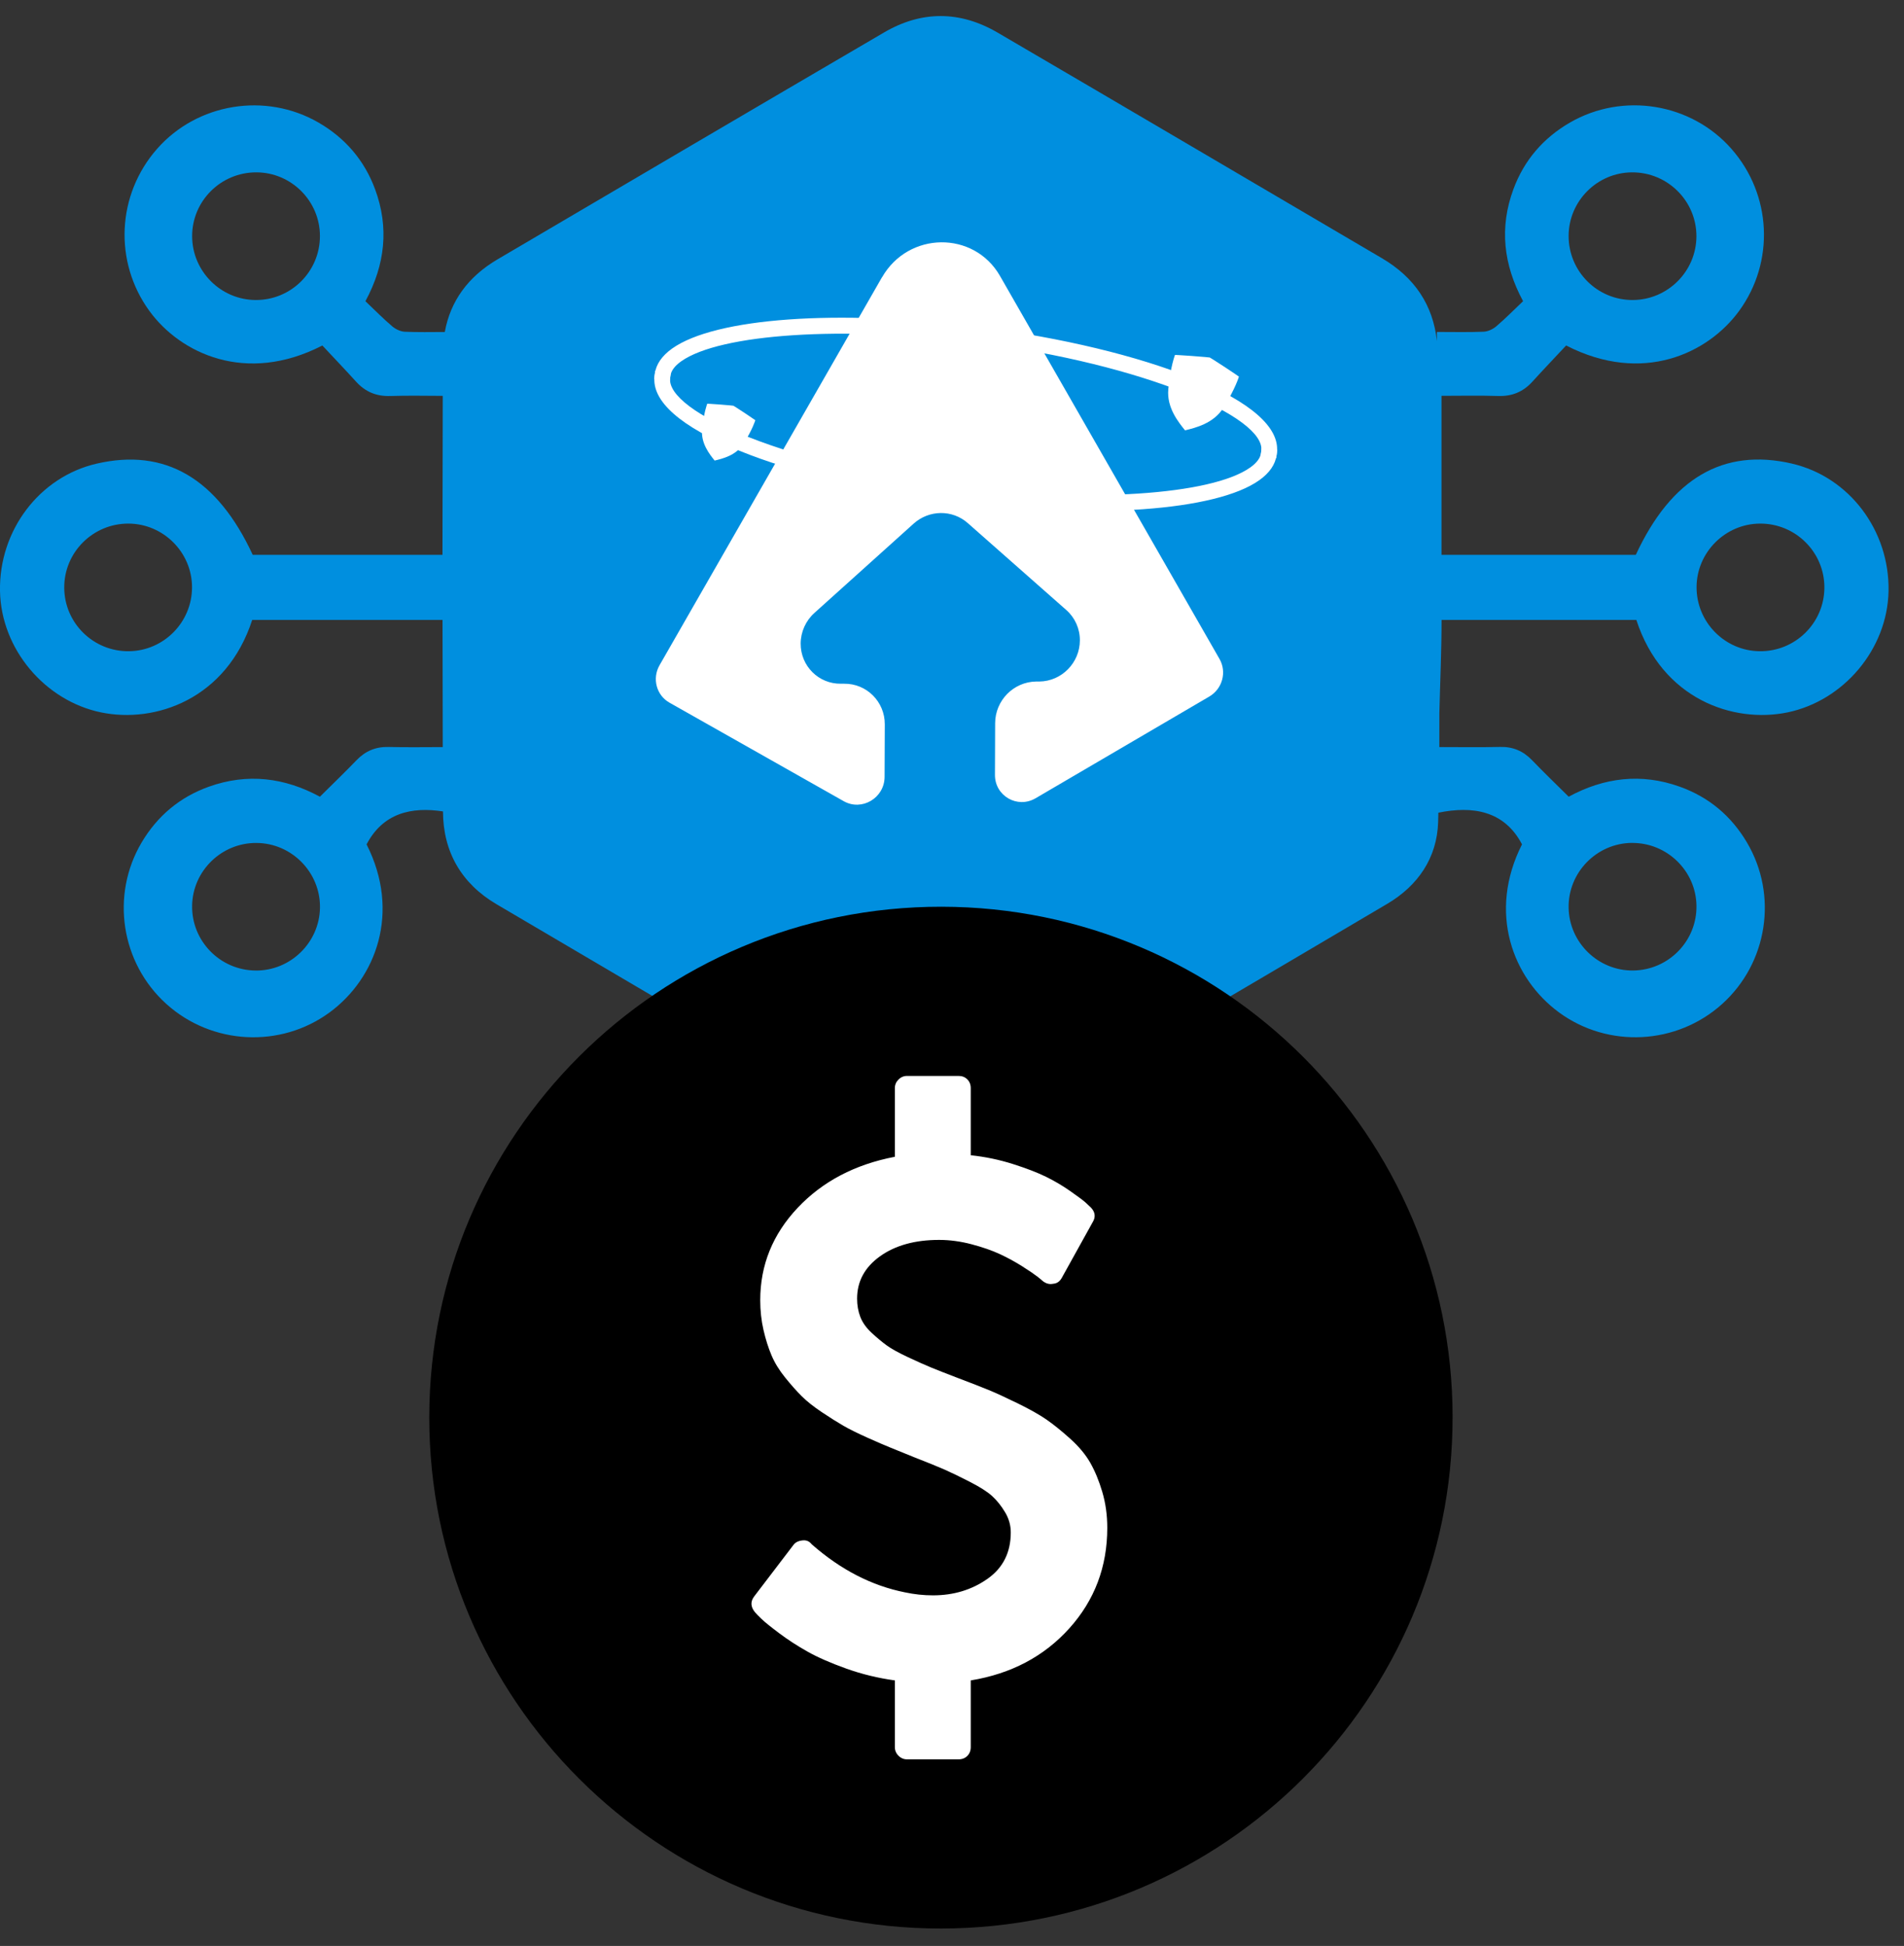
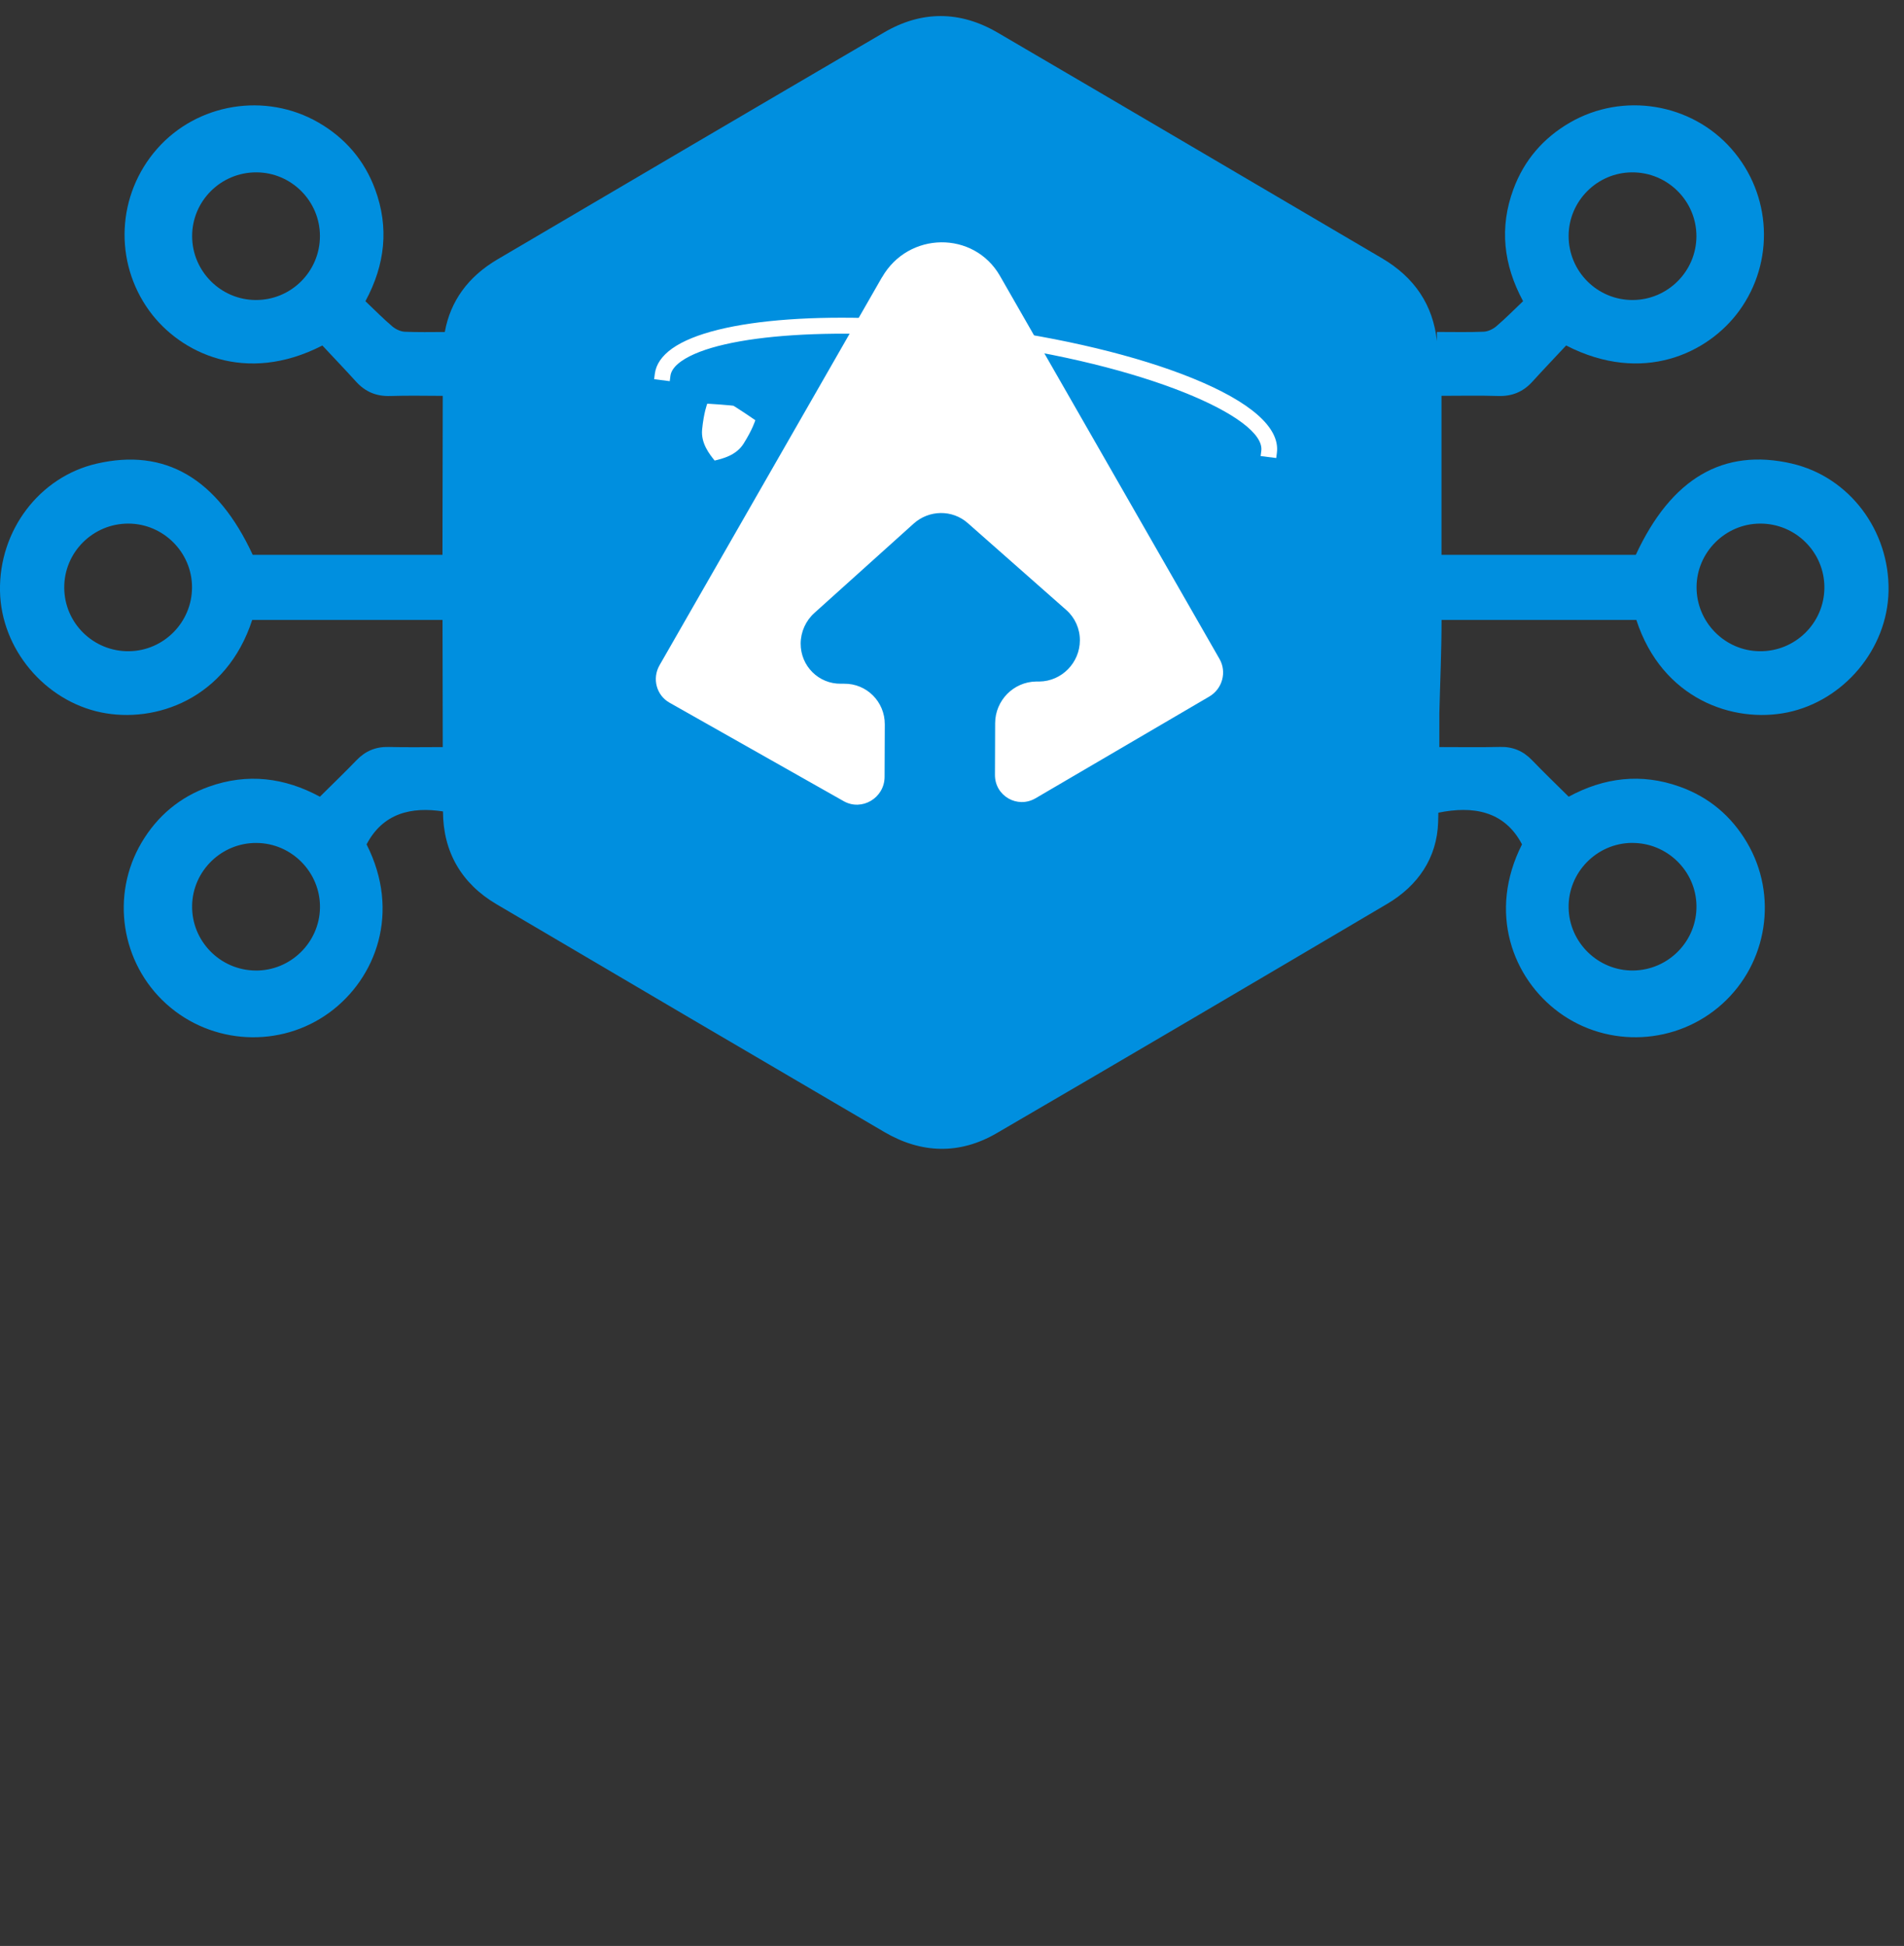
<svg xmlns="http://www.w3.org/2000/svg" width="91" height="93" viewBox="0 0 91 93" fill="none">
  <rect x="0" y="0" width="91" height="93" fill="#333333" stroke="none" />
  <path d="M85.642 22.155C82.37 21.4 79.88 22.853 78.183 26.515H68.895V18.917C69.823 18.917 70.712 18.896 71.599 18.925C72.264 18.947 72.795 18.729 73.238 18.242C73.778 17.647 74.334 17.066 74.852 16.511C78.506 18.391 81.64 16.886 83.117 14.863C84.83 12.515 84.68 9.305 82.752 7.113C80.833 4.931 77.574 4.389 75.035 5.857C73.763 6.593 72.844 7.656 72.333 9.04C71.655 10.872 71.853 12.651 72.794 14.394C72.348 14.817 71.947 15.227 71.511 15.597C71.351 15.734 71.114 15.844 70.906 15.853C70.187 15.884 69.466 15.865 68.675 15.865V16.301C68.493 14.585 67.617 13.262 66.044 12.338C59.924 8.744 53.809 5.141 47.683 1.56C45.891 0.512 44.052 0.498 42.255 1.55C36.088 5.156 29.93 8.778 23.772 12.399C22.374 13.222 21.523 14.394 21.259 15.867C20.595 15.871 19.972 15.88 19.353 15.855C19.145 15.846 18.91 15.735 18.748 15.598C18.314 15.228 17.911 14.819 17.465 14.395C18.408 12.651 18.604 10.874 17.926 9.042C17.414 7.657 16.495 6.594 15.224 5.858C12.685 4.391 9.426 4.933 7.507 7.114C5.579 9.306 5.431 12.516 7.143 14.864C8.617 16.887 11.753 18.392 15.407 16.512C15.925 17.067 16.481 17.648 17.021 18.243C17.464 18.73 17.995 18.948 18.66 18.926C19.481 18.899 20.307 18.916 21.161 18.919C21.154 21.451 21.149 23.985 21.147 26.517H12.079C10.381 22.856 7.891 21.403 4.62 22.158C1.888 22.787 -0.053 25.346 0 28.247C0.052 31.029 2.153 33.494 4.832 34.047C7.419 34.581 10.822 33.417 12.054 29.627H21.15C21.151 31.653 21.155 33.679 21.161 35.705C20.307 35.708 19.387 35.719 18.567 35.699C17.951 35.684 17.46 35.895 17.037 36.334C16.48 36.914 15.897 37.471 15.289 38.076C13.604 37.162 11.827 36.937 9.983 37.597C8.591 38.095 7.52 38.997 6.769 40.263C5.277 42.785 5.78 46.022 7.95 47.98C10.123 49.94 13.405 50.112 15.759 48.38C17.971 46.752 19.164 43.6 17.52 40.354C18.305 38.857 19.665 38.547 21.172 38.779V38.786C21.179 40.705 22.05 42.223 23.728 43.212C29.903 46.851 36.082 50.482 42.268 54.102C44.035 55.137 45.868 55.187 47.637 54.156C53.872 50.525 60.088 46.865 66.301 43.196C67.772 42.328 68.681 40.998 68.734 39.293C68.739 39.142 68.741 38.992 68.745 38.84C70.387 38.505 71.898 38.741 72.743 40.353C71.099 43.599 72.291 46.752 74.504 48.379C76.858 50.111 80.14 49.94 82.313 47.978C84.483 46.021 84.985 42.783 83.493 40.262C82.745 38.995 81.672 38.093 80.28 37.596C78.436 36.936 76.659 37.161 74.974 38.075C74.365 37.471 73.783 36.913 73.226 36.333C72.802 35.893 72.312 35.682 71.696 35.697C70.775 35.72 69.73 35.704 68.792 35.704C68.795 35.16 68.795 34.614 68.793 34.07C68.83 32.576 68.898 31.105 68.898 29.627H78.208C79.44 33.417 82.844 34.581 85.429 34.047C88.109 33.494 90.209 31.029 90.261 28.247C90.316 25.346 88.375 22.787 85.643 22.157L85.642 22.155ZM78.003 8.237C79.702 8.229 81.085 9.607 81.079 11.298C81.071 12.966 79.713 14.326 78.044 14.338C76.347 14.349 74.968 12.974 74.971 11.275C74.973 9.609 76.336 8.244 78.003 8.237ZM12.218 14.338C10.55 14.328 9.191 12.966 9.183 11.298C9.175 9.606 10.558 8.229 12.259 8.237C13.926 8.243 15.289 9.609 15.291 11.275C15.294 12.974 13.914 14.348 12.218 14.338ZM6.166 31.123C4.468 31.145 3.076 29.779 3.07 28.085C3.063 26.393 4.445 25.016 6.144 25.023C7.809 25.031 9.175 26.4 9.178 28.062C9.18 29.731 7.833 31.102 6.167 31.123H6.166ZM12.212 46.383C10.515 46.367 9.151 44.968 9.182 43.277C9.211 41.614 10.594 40.272 12.262 40.286C13.954 40.298 15.324 41.705 15.293 43.392C15.261 45.056 13.876 46.401 12.212 46.384V46.383ZM78 40.285C79.669 40.272 81.052 41.614 81.081 43.276C81.112 44.967 79.748 46.365 78.051 46.382C76.387 46.398 75.002 45.053 74.971 43.389C74.939 41.701 76.309 40.296 78 40.283V40.285ZM84.097 31.123C82.431 31.103 81.083 29.732 81.086 28.062C81.089 26.4 82.456 25.031 84.12 25.023C85.819 25.016 87.201 26.391 87.195 28.085C87.188 29.778 85.796 31.144 84.099 31.123H84.097Z" fill="#008FDF" />
-   <path d="M45.494 23.978C41.558 23.471 37.951 22.605 35.322 21.535C32.528 20.4 31.131 19.167 31.284 17.971L31.316 17.719L32.061 17.813L32.029 18.065C31.926 18.871 33.339 19.931 35.809 20.901C38.424 21.928 41.896 22.756 45.598 23.234C45.638 23.239 45.678 23.244 45.718 23.249C51.993 24.045 57.897 23.663 59.757 22.34C60.066 22.12 60.239 21.886 60.27 21.644L60.302 21.392L61.047 21.487L61.015 21.738C60.958 22.192 60.678 22.6 60.184 22.952C58.123 24.416 52.272 24.835 45.622 23.992C45.579 23.987 45.536 23.98 45.494 23.975V23.978Z" fill="white" />
  <path d="M35.053 19.391C35.053 19.391 35.232 19.497 35.614 19.752C35.975 19.993 36.1 20.082 36.1 20.082C36.1 20.082 35.976 20.509 35.537 21.206C35.181 21.769 34.523 21.923 34.155 22.011C33.918 21.715 33.492 21.19 33.557 20.527C33.638 19.706 33.802 19.294 33.802 19.294C33.802 19.294 33.956 19.299 34.388 19.331C34.846 19.364 35.053 19.391 35.053 19.391Z" fill="white" />
  <path d="M42.153 13.252L31.522 31.793C31.159 32.426 31.372 33.228 31.997 33.581L40.325 38.29C41.191 38.78 42.274 38.136 42.278 37.13L42.288 34.62C42.292 33.534 41.42 32.663 40.343 32.676H40.19C39.124 32.69 38.263 31.829 38.267 30.756C38.27 30.2 38.508 29.667 38.923 29.294L43.663 25.028C44.404 24.36 45.515 24.348 46.251 24.997L50.966 29.157C51.379 29.521 51.614 30.048 51.612 30.605C51.608 31.678 50.741 32.558 49.675 32.571H49.522C48.443 32.585 47.566 33.474 47.562 34.562L47.553 37.033C47.549 38.04 48.627 38.659 49.496 38.149L57.797 33.289C58.425 32.922 58.644 32.114 58.284 31.49L47.794 13.188C46.549 11.017 43.417 11.052 42.157 13.252H42.153Z" fill="white" />
  <path d="M31.264 18.119L31.296 17.869C31.353 17.415 31.633 17.007 32.127 16.655C34.188 15.19 40.039 14.772 46.688 15.615C46.73 15.62 46.774 15.625 46.816 15.631C50.751 16.139 54.359 17.006 56.989 18.074C59.784 19.209 61.181 20.442 61.028 21.638L60.996 21.89L60.251 21.796L60.283 21.544C60.486 19.95 54.731 17.409 46.711 16.375C46.672 16.37 46.634 16.365 46.594 16.36C40.319 15.564 34.415 15.947 32.555 17.269C32.246 17.489 32.072 17.723 32.042 17.965L32.01 18.217L31.265 18.122L31.264 18.119Z" fill="white" />
-   <path d="M57.82 17.086C57.82 17.086 58.059 17.226 58.568 17.563C59.048 17.88 59.213 17.999 59.213 17.999C59.213 17.999 59.052 18.566 58.469 19.492C58.001 20.241 57.127 20.447 56.638 20.567C56.322 20.175 55.755 19.48 55.838 18.6C55.941 17.511 56.158 16.962 56.158 16.962C56.158 16.962 56.362 16.969 56.936 17.01C57.544 17.052 57.819 17.086 57.819 17.086H57.82Z" fill="white" />
-   <path d="M69.425 67.73C69.43 81.22 58.487 92.157 44.975 92.167C31.481 92.177 20.512 81.221 20.517 67.739C20.522 54.255 31.493 43.319 44.998 43.334C58.479 43.35 69.421 54.277 69.426 67.73H69.425Z" fill="black" />
-   <path d="M52.921 73.018C52.921 74.877 52.316 76.478 51.107 77.821C49.898 79.163 48.328 79.993 46.396 80.309V83.498C46.396 83.668 46.341 83.808 46.232 83.918C46.122 84.027 45.983 84.082 45.812 84.082H43.352C43.194 84.082 43.057 84.024 42.942 83.908C42.826 83.793 42.769 83.656 42.769 83.498V80.309C41.967 80.199 41.192 80.011 40.445 79.744C39.697 79.476 39.081 79.206 38.595 78.933C38.109 78.659 37.659 78.368 37.246 78.058C36.833 77.748 36.55 77.52 36.399 77.374C36.247 77.228 36.14 77.119 36.08 77.046C35.873 76.791 35.861 76.542 36.043 76.299L37.92 73.838C38.005 73.717 38.145 73.644 38.34 73.62C38.522 73.595 38.668 73.65 38.777 73.784L38.814 73.82C40.187 75.023 41.663 75.782 43.242 76.099C43.692 76.196 44.142 76.244 44.591 76.244C45.575 76.244 46.441 75.983 47.188 75.46C47.936 74.938 48.309 74.197 48.309 73.237C48.309 72.897 48.218 72.575 48.036 72.271C47.854 71.967 47.65 71.712 47.425 71.505C47.201 71.299 46.845 71.071 46.359 70.822C45.873 70.573 45.472 70.379 45.156 70.239C44.84 70.099 44.354 69.902 43.698 69.646C43.224 69.452 42.851 69.3 42.577 69.191C42.304 69.081 41.93 68.92 41.456 68.708C40.983 68.495 40.603 68.307 40.317 68.143C40.032 67.979 39.688 67.763 39.288 67.496C38.886 67.228 38.561 66.97 38.312 66.721C38.063 66.472 37.799 66.174 37.52 65.828C37.24 65.482 37.024 65.129 36.873 64.771C36.721 64.412 36.593 64.008 36.49 63.559C36.386 63.109 36.335 62.635 36.335 62.137C36.335 60.46 36.93 58.99 38.121 57.726C39.312 56.463 40.861 55.649 42.769 55.284V52.003C42.769 51.845 42.826 51.709 42.942 51.593C43.057 51.478 43.194 51.42 43.352 51.42H45.812C45.983 51.42 46.122 51.475 46.232 51.584C46.341 51.694 46.396 51.833 46.396 52.003V55.211C47.088 55.284 47.76 55.424 48.41 55.63C49.06 55.837 49.588 56.041 49.995 56.241C50.402 56.441 50.788 56.669 51.153 56.925C51.517 57.18 51.754 57.356 51.864 57.453C51.973 57.55 52.064 57.635 52.137 57.708C52.343 57.927 52.374 58.158 52.228 58.401L50.752 61.062C50.654 61.244 50.515 61.341 50.333 61.353C50.162 61.39 49.998 61.347 49.84 61.226C49.804 61.189 49.716 61.117 49.576 61.007C49.436 60.898 49.2 60.737 48.865 60.524C48.531 60.312 48.176 60.117 47.799 59.941C47.422 59.765 46.97 59.607 46.441 59.467C45.913 59.327 45.393 59.257 44.883 59.257C43.729 59.257 42.787 59.519 42.058 60.041C41.329 60.564 40.964 61.238 40.964 62.064C40.964 62.38 41.016 62.672 41.119 62.939C41.222 63.206 41.402 63.459 41.657 63.696C41.912 63.932 42.152 64.133 42.377 64.297C42.602 64.461 42.942 64.649 43.398 64.862C43.853 65.075 44.221 65.239 44.5 65.354C44.78 65.469 45.205 65.637 45.776 65.855C46.42 66.098 46.912 66.29 47.252 66.43C47.593 66.569 48.054 66.782 48.638 67.067C49.221 67.353 49.679 67.611 50.014 67.842C50.348 68.073 50.724 68.377 51.144 68.753C51.563 69.13 51.885 69.516 52.11 69.911C52.334 70.306 52.526 70.77 52.684 71.305C52.842 71.84 52.921 72.411 52.921 73.018Z" fill="white" />
</svg>